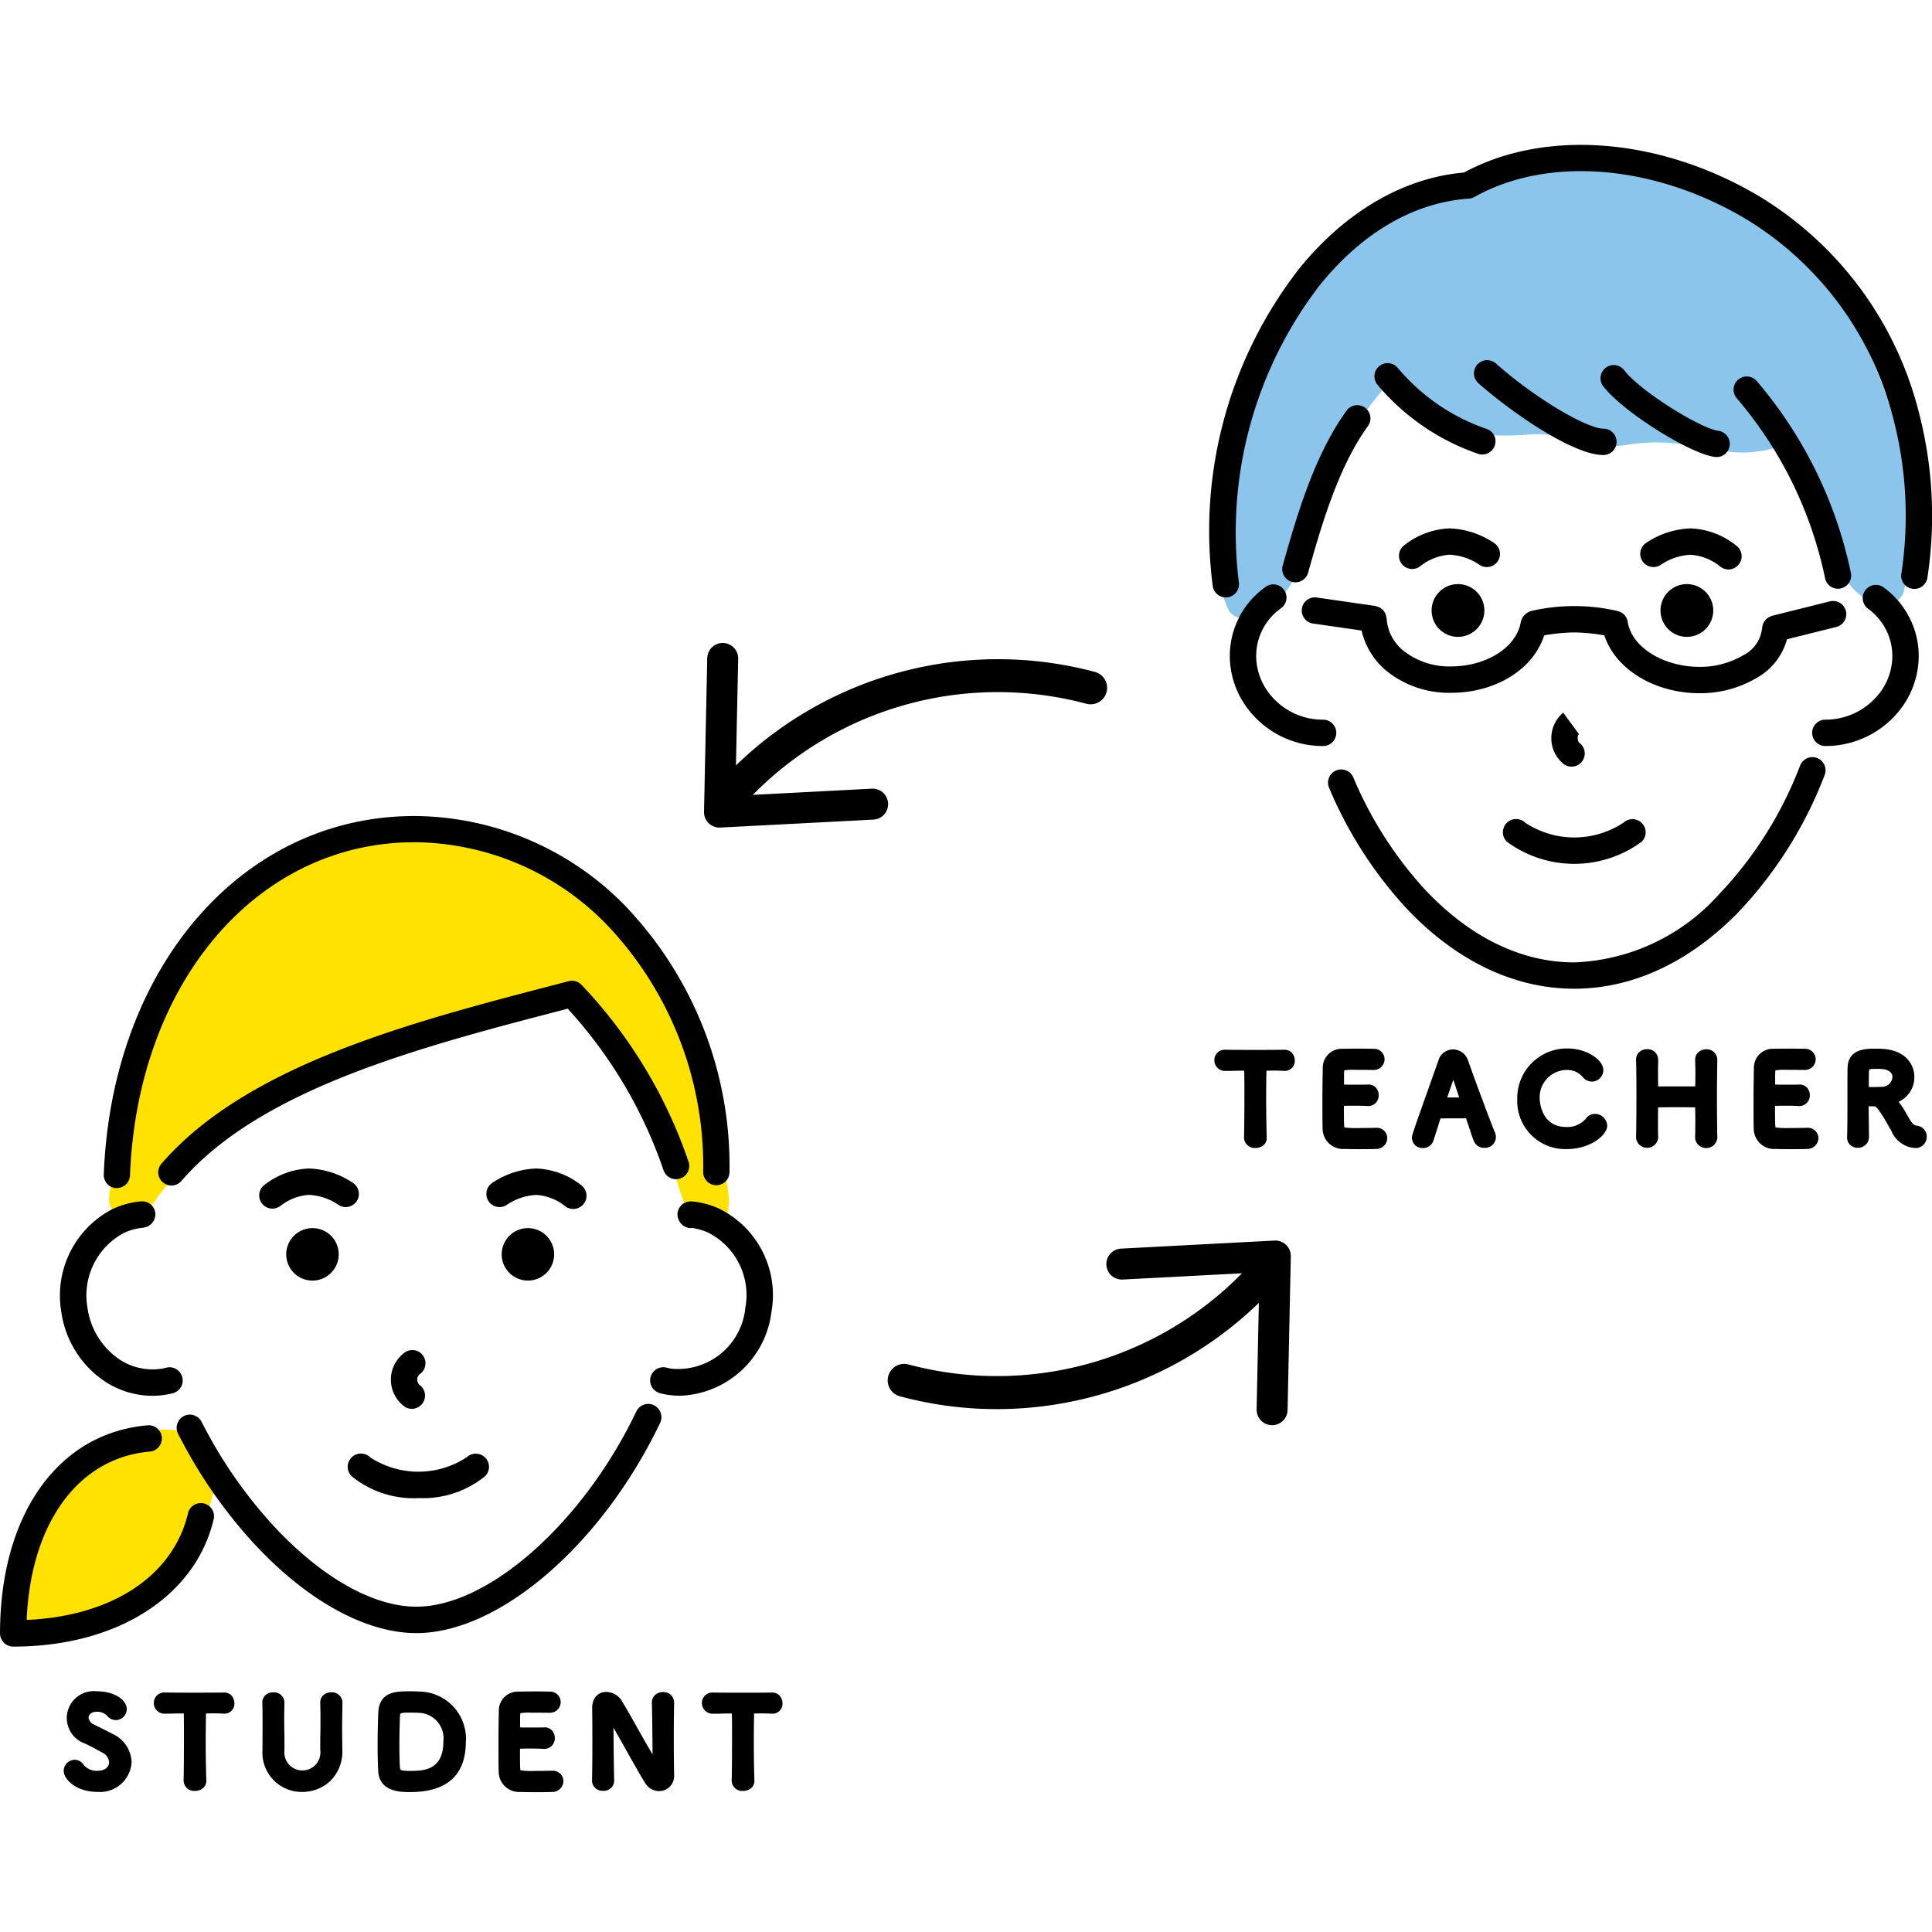
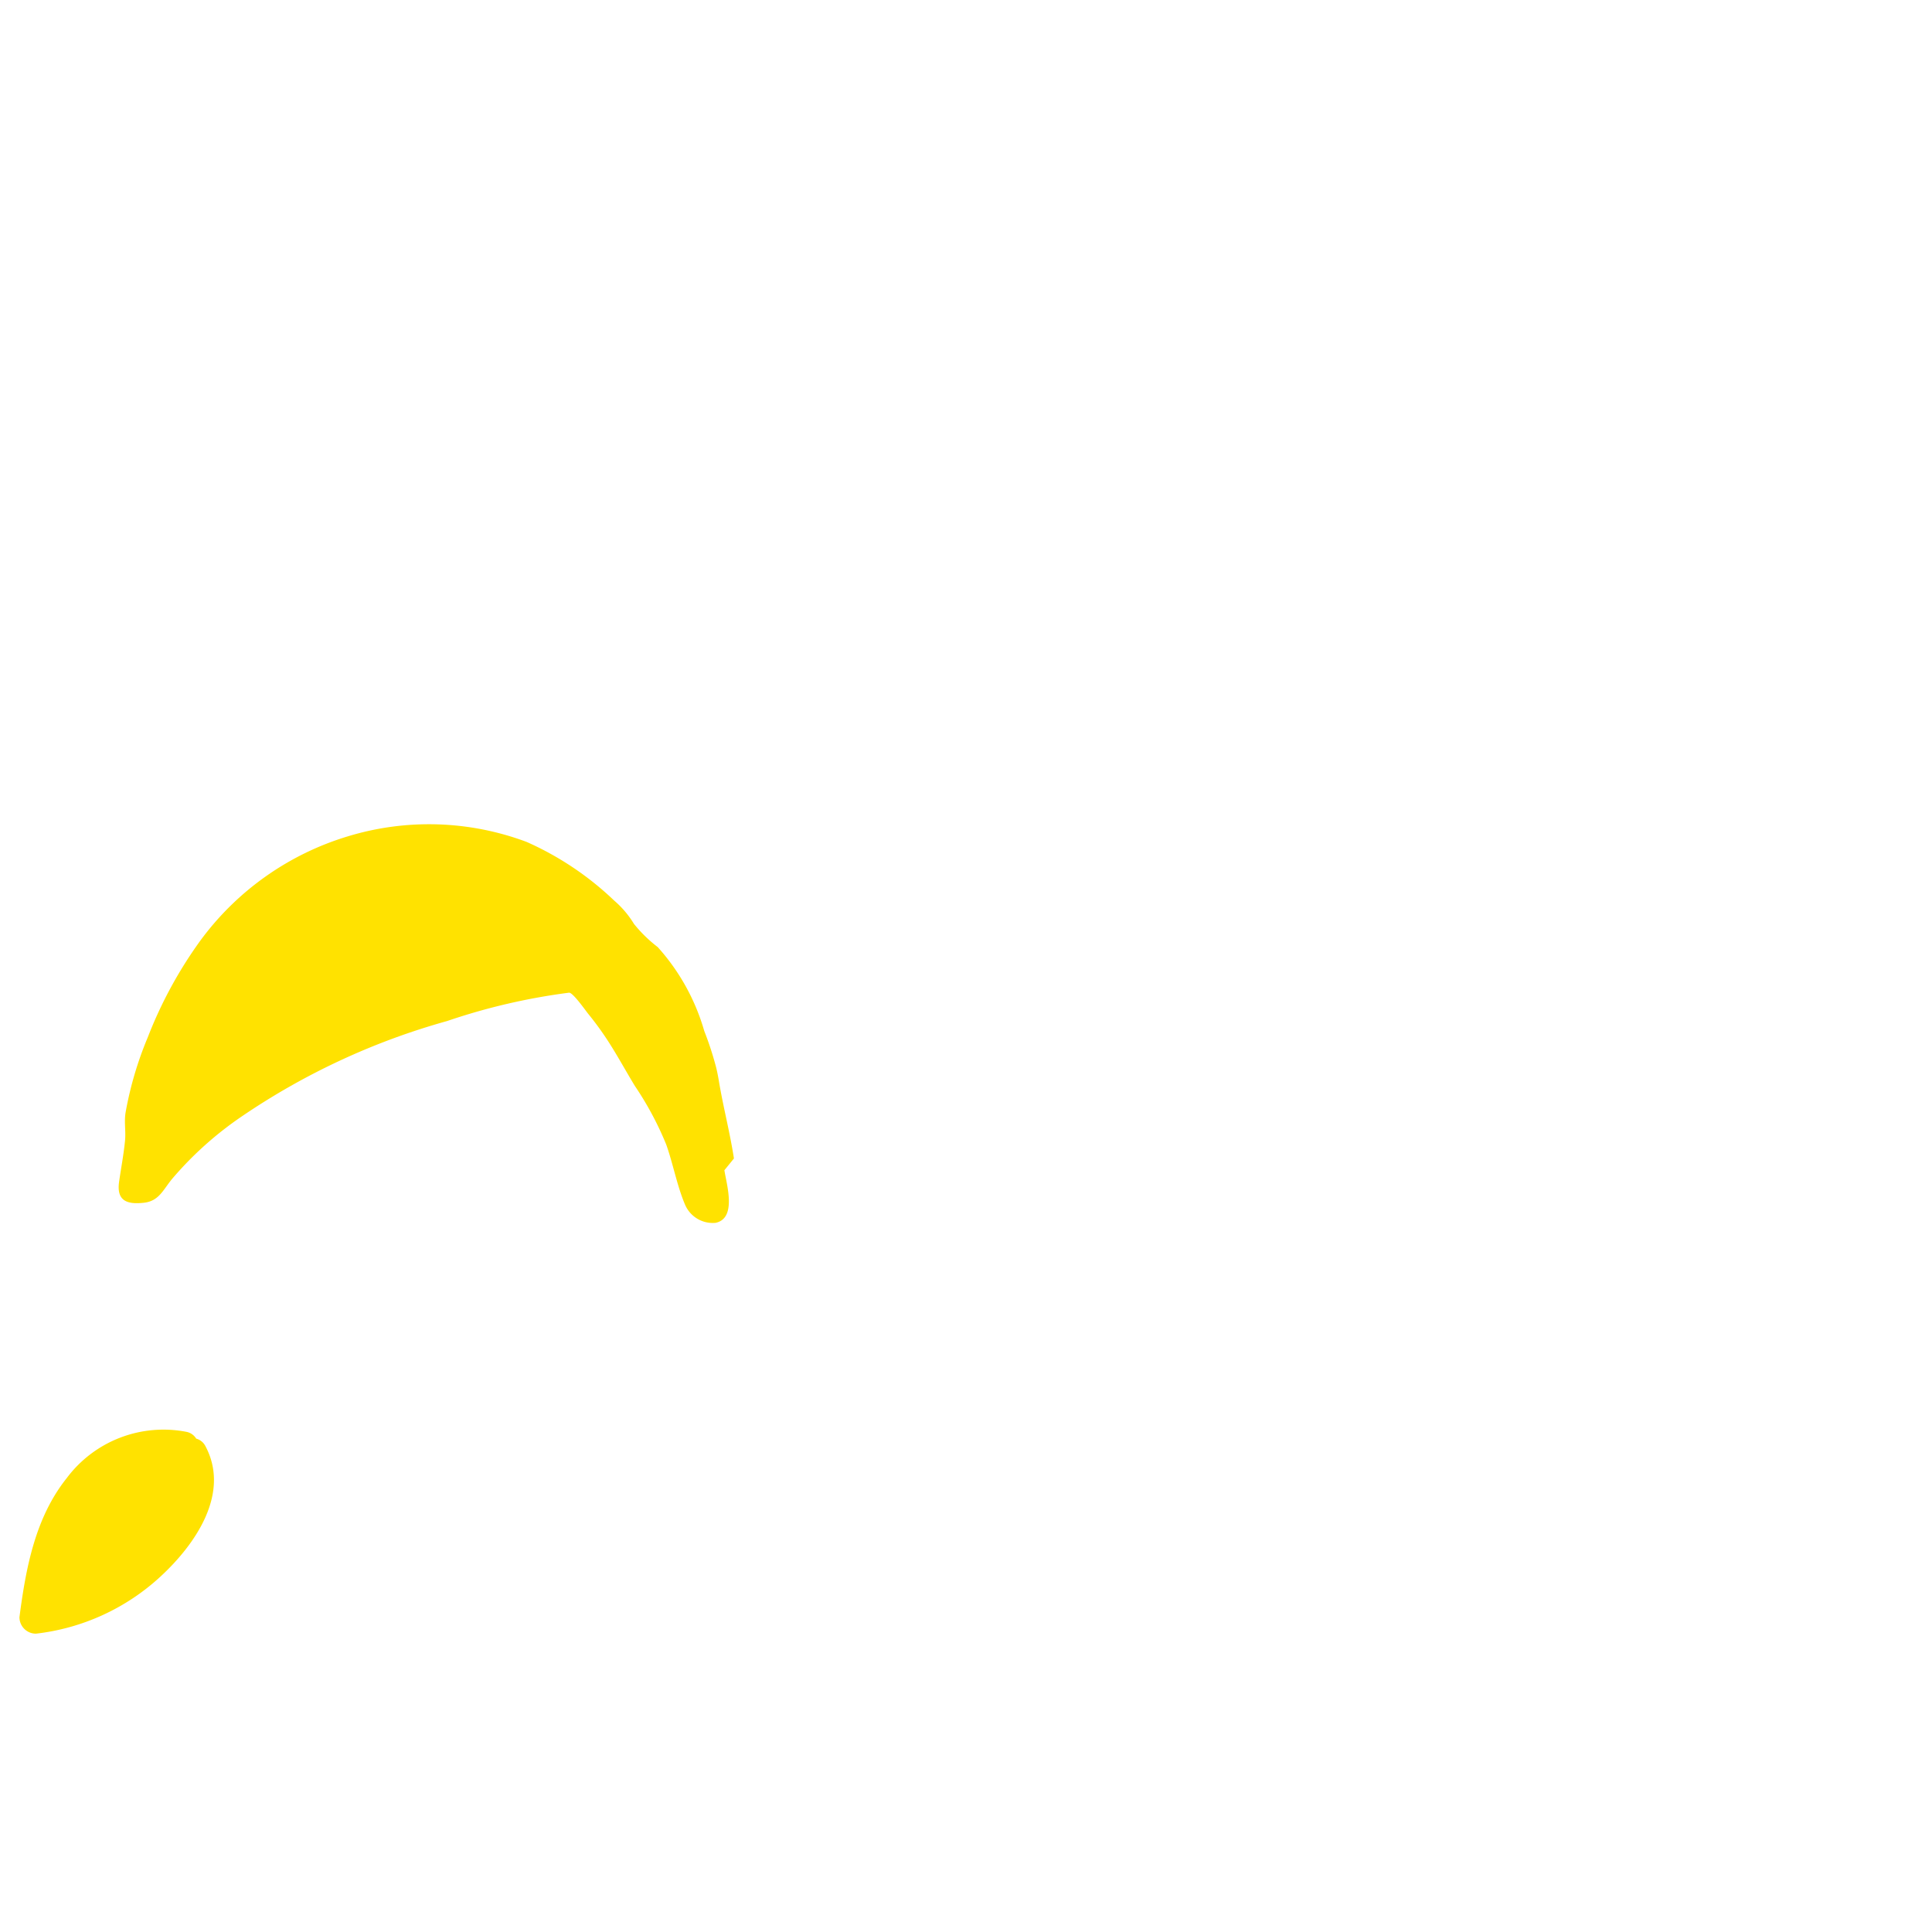
<svg xmlns="http://www.w3.org/2000/svg" width="120" height="120">
-   <path fill="#fff" d="M0 0h120v120H0z" />
-   <path d="M118.313 28.565a35.679 35.679 0 00-2.545-7.369 21.539 21.539 0 00-1.653-3.29 10.079 10.079 0 00-2.779-2.67c-2.154-1.475-4.435-2.838-6.716-4.106a12.132 12.132 0 00-3.423-1.39 11.18 11.18 0 00-4.153.076 37.257 37.257 0 00-6.618 1.753 20.283 20.283 0 00-10.633 8.243 29.235 29.235 0 00-3.029 7.4c-.689 2.468-1.533 5.195-1.157 7.786a.729.729 0 00-.023.26 8.2 8.2 0 00.725 2.635 1.041 1.041 0 001.156.471 4.5 4.5 0 003.118-3c.569-1.388.94-2.861 1.454-4.271a20.173 20.173 0 014.154-7.228 9.382 9.382 0 003.26 2.386 9.578 9.578 0 002.569.73 15.865 15.865 0 003.011 0 7.56 7.56 0 012.841.382 6.687 6.687 0 003.059.29 11.655 11.655 0 012.973-.13c1.057.121 2.1.364 3.153.492a7.317 7.317 0 004.489-.713c.379.867.7 1.76.981 2.638.523 1.624.885 3.334 1.534 4.912.549 1.336 1.572 2.763 3.2 2.645a1.052 1.052 0 00.988-.751 19.615 19.615 0 00.064-8.181z" fill="#8bc5eb" />
-   <path d="M44.993 72.685c.137.888.786 2.991-.546 3.267a1.867 1.867 0 01-1.9-1.135c-.5-1.182-.736-2.516-1.167-3.729a19.941 19.941 0 00-1.941-3.629c-.583-.954-1.113-1.945-1.73-2.885a19.178 19.178 0 00-1.172-1.6c-.159-.195-.956-1.337-1.193-1.316a38.708 38.708 0 00-7.565 1.758 43.29 43.29 0 00-12.748 5.917 21.66 21.66 0 00-4.361 3.914l-.593.73c-.557.687-.809 1.358-1.74 1.459-1.068.116-1.7-.133-1.532-1.314.122-.842.283-1.688.367-2.534.06-.606-.064-1.161.037-1.77a22.093 22.093 0 011.377-4.66 26.64 26.64 0 013.244-5.976 17.714 17.714 0 019.208-6.513 17.283 17.283 0 0111.076.353 18.978 18.978 0 015.443 3.647 6.014 6.014 0 011.226 1.445 8.572 8.572 0 001.476 1.441 13.246 13.246 0 012.891 5.212 20.023 20.023 0 01.743 2.284c.065.271.119.544.164.819.269 1.615.688 3.2.936 4.815zM12.745 89.796a.9.9 0 00-.557-.439.918.918 0 00-.6-.421 7.5 7.5 0 00-7.445 2.874c-1.963 2.46-2.539 5.6-2.935 8.636a1.023 1.023 0 001.023 1.024 13.692 13.692 0 007.721-3.532c2.168-1.993 4.393-5.185 2.793-8.142z" fill="#ffe200" />
-   <path d="M104.775 36.28a1.638 1.638 0 11-1.638 1.638 1.637 1.637 0 011.638-1.638zm-14.217 0a1.638 1.638 0 101.638 1.638 1.638 1.638 0 00-1.638-1.638zm28.577-10.853a21.927 21.927 0 00-9.824-13.21c-6.125-3.666-13.315-4.247-18.38-1.5-3.735.319-7.355 2.423-10.212 5.94A26.513 26.513 0 0075.325 36.4a.82.82 0 00.81.707.87.87 0 00.113-.008.82.82 0 00.7-.923 25.168 25.168 0 015.043-18.486c2.652-3.266 5.846-5.116 9.238-5.353a.834.834 0 00.344-.1c4.57-2.568 11.2-2.023 16.9 1.385a20.3 20.3 0 019.085 12.235 23.884 23.884 0 01.536 9.785.819.819 0 101.621.236 25.492 25.492 0 00-.58-10.451zm-6.263 21.659a.816.816 0 00-1.062.461 24 24 0 01-5.048 8.01 12.678 12.678 0 01-8.981 4.219c-3.273 0-6.468-1.552-9.24-4.489a24.065 24.065 0 01-4.478-6.987.819.819 0 10-1.505.646 25.683 25.683 0 004.792 7.465c3.089 3.273 6.7 5 10.431 5 3.609 0 7.119-1.628 10.149-4.708a25.658 25.658 0 005.4-8.558.818.818 0 00-.458-1.06zm-34.3-10.607a5.255 5.255 0 00-2.177 4.578 4.962 4.962 0 00.068.581 5.429 5.429 0 00.65 1.8 5.843 5.843 0 005.067 2.9.819.819 0 100-1.638 4.2 4.2 0 01-3.647-2.075 3.8 3.8 0 01-.456-1.264 3.259 3.259 0 01-.047-.4 3.625 3.625 0 011.508-3.16.82.82 0 10-.966-1.323zm38.193 6.541a4.237 4.237 0 01-3.379 1.679h-.012a.819.819 0 000 1.638h.014a5.883 5.883 0 004.69-2.336 5.431 5.431 0 001.019-2.363 5.2 5.2 0 00-.058-2.073 5.3 5.3 0 00-2.053-3.087.819.819 0 00-.964 1.324 3.66 3.66 0 011.421 2.134 3.567 3.567 0 01.039 1.428 3.812 3.812 0 01-.713 1.656zm-33.12-17.524c-1.931 2.669-3.021 6.223-3.973 9.635a.821.821 0 00.569 1.009.845.845 0 00.221.03.819.819 0 00.788-.6c.912-3.269 1.95-6.665 3.722-9.115a.819.819 0 00-1.327-.96zm3.17-2.649a.819.819 0 10-1.24 1.07 14.146 14.146 0 006.282 4.286.843.843 0 00.21.027.819.819 0 00.21-1.611 12.428 12.428 0 01-5.46-3.772zm4.941-.2a.818.818 0 00.071 1.156c2.1 1.852 5.889 4.46 7.762 4.46a.819.819 0 100-1.638c-.969 0-4.1-1.769-6.677-4.05a.819.819 0 00-1.154.072zm14.972 4.111c-1.082-.134-4.807-2.429-5.83-3.741a.82.82 0 10-1.292 1.008c1.216 1.558 5.356 4.165 6.922 4.359.034 0 .067.005.1.005a.819.819 0 00.1-1.631zm1.236-3.18a.818.818 0 00-.094 1.154 25.014 25.014 0 015.482 11.15.818.818 0 00.807.685.881.881 0 00.134-.011.82.82 0 00.675-.942 26.746 26.746 0 00-5.85-11.942.818.818 0 00-1.152-.094zm-9.9 22.005l-.974-1.318a2.072 2.072 0 000 3.166.82.82 0 10.981-1.312.485.485 0 01-.076-.27.39.39 0 01.1-.289.255.255 0 01-.032.025zm-5.055-10.691a.818.818 0 00-.178-1.144 5.256 5.256 0 00-2.8-.928 4.832 4.832 0 00-2.847 1.076.819.819 0 001.049 1.258 3.279 3.279 0 011.8-.7 3.6 3.6 0 011.841.614.819.819 0 001.134-.176zm9.195-1.144a.819.819 0 00.964 1.324 3.6 3.6 0 011.837-.614 3.262 3.262 0 011.795.693.82.82 0 101.054-1.254 4.824 4.824 0 00-2.849-1.077 5.248 5.248 0 00-2.802.928zm-8.626 17.375a.819.819 0 00.018 1.158 7.065 7.065 0 008.372 0 .814.814 0 00.02-1.147.823.823 0 00-1.155-.034 5.536 5.536 0 01-6.1 0 .819.819 0 00-1.156.023zM80.861 37.802a.819.819 0 00.694.927l3.014.434a4.6 4.6 0 001.838 2.729 6.217 6.217 0 003.705 1.14c2.81 0 5.131-1.473 5.8-3.569a11.565 11.565 0 011.868-.182 11.7 11.7 0 011.869.181c.675 2.081 3.088 3.595 5.919 3.595a6.882 6.882 0 003.555-.958 3.938 3.938 0 001.872-2.394l3.027-.755a.82.82 0 10-.4-1.589l-3.563.889c-.021.005-.036.02-.057.027a.8.8 0 00-.15.071.846.846 0 00-.126.085.876.876 0 00-.1.115.8.8 0 00-.087.129.829.829 0 00-.052.142.812.812 0 00-.033.163c0 .022-.012.04-.012.062a2.118 2.118 0 01-1.177 1.66 5.231 5.231 0 01-2.7.715c-2.249 0-4.209-1.219-4.461-2.776v-.009a.815.815 0 00-.625-.68 11.88 11.88 0 00-5.392 0 .941.941 0 00-.625.66v.007c-.257 1.58-2.125 2.772-4.347 2.772a4.6 4.6 0 01-2.739-.824 2.811 2.811 0 01-1.249-2.128.706.706 0 00-.021-.1.757.757 0 00-.032-.16.772.772 0 00-.067-.139.888.888 0 00-.087-.129.765.765 0 00-.115-.1.806.806 0 00-.128-.087.877.877 0 00-.154-.055.8.8 0 00-.1-.034l-3.634-.524a.82.82 0 00-.929.689zm-49.7 40.106a1.629 1.629 0 101.629-1.628 1.631 1.631 0 00-1.63 1.628zm-11.75-1.628a1.63 1.63 0 101.627 1.628 1.63 1.63 0 00-1.628-1.628zm21.207 11a.82.82 0 00-1.093.385c-3.307 6.915-9.181 12.129-13.663 12.129-2.764 0-6.086-1.928-9.115-5.29a28.55 28.55 0 01-3.818-5.419 32.213 32.213 0 01-.423-.8.82.82 0 00-1.461.742q.218.428.447.847a30.265 30.265 0 004.038 5.73c3.339 3.706 7.1 5.831 10.332 5.831 5.153 0 11.521-5.493 15.141-13.06a.819.819 0 00-.386-1.09zm7.3-5.8a5.987 5.987 0 00-3.274-6.42 5.271 5.271 0 00-1.353-.4c-.1-.015-.2-.026-.312-.036a.7.7 0 00-.078 0h-.007a.818.818 0 00-.817.819c0 .009.005.017.006.027a.818.818 0 00.014.138.711.711 0 00.026.073.983.983 0 00.039.107.8.8 0 00.129.2l.008.008a.8.8 0 00.6.284.519.519 0 00.055-.011l.086.01a3.639 3.639 0 01.93.274 4.347 4.347 0 012.324 4.681 4.208 4.208 0 01-4.57 3.779 2.473 2.473 0 01-.291-.058.819.819 0 10-.4 1.587 3.824 3.824 0 00.458.092 5.036 5.036 0 00.771.058 5.931 5.931 0 005.654-5.207zM6.037 85.447a5.4 5.4 0 003.416 1.249 5.215 5.215 0 00.776-.058 4.074 4.074 0 00.467-.094.819.819 0 10-.4-1.587 2.736 2.736 0 01-.3.06 3.722 3.722 0 01-2.924-.841 4.65 4.65 0 01-1.637-2.939 4.4 4.4 0 012.2-4.625 3.5 3.5 0 011.046-.33c.063-.009.127-.016.207-.024a.752.752 0 00.15-.04.694.694 0 00.13-.034.8.8 0 00.142-.1.807.807 0 00.11-.082.681.681 0 00.08-.118.832.832 0 00.09-.14c.006-.017.005-.037.011-.055a.819.819 0 00.051-.253.817.817 0 00-.819-.817h-.015c-.029 0-.071 0-.1.005-.094.01-.187.02-.28.034a5.141 5.141 0 00-1.532.482 6.048 6.048 0 00-3.1 6.336 6.278 6.278 0 002.229 3.976zm1.187-11.655h.032a.819.819 0 00.818-.787c.469-11.99 7.9-20.692 17.669-20.692a16.789 16.789 0 0111.919 5.093 21.711 21.711 0 016.013 15.388.82.82 0 00.816.822.819.819 0 00.819-.816 23.358 23.358 0 00-6.491-16.55 18.417 18.417 0 00-13.074-5.565c-10.683 0-18.8 9.364-19.3 22.266a.818.818 0 00.777.846zm35.04-.6a.819.819 0 00.5-1.044 29.974 29.974 0 00-6.646-10.98.821.821 0 00-.8-.224l-.793.207c-8.987 2.34-19.173 4.992-24.483 11.113a.819.819 0 101.237 1.073c4.977-5.737 14.9-8.321 23.658-10.6l.326-.085a28.461 28.461 0 015.953 10.04.819.819 0 001.046.502zm-28.991 21.17a.819.819 0 00-1.594-.377c-.92 3.9-4.726 6.4-10.022 6.632.25-6.005 3.2-10.074 7.651-10.456a.819.819 0 00-.14-1.632C3.6 89.006.002 94.08.002 101.454a.819.819 0 00.819.819c6.424.002 11.316-3.103 12.45-7.909zm13.025-10.131a.817.817 0 00-1.132-.244 2.079 2.079 0 000 3.407.82.82 0 00.889-1.376.447.447 0 01-.138-.328.442.442 0 01.138-.327.818.818 0 00.241-1.13zm9.311-9.14a.819.819 0 00.526-1.447 4.779 4.779 0 00-2.817-1.066 5.2 5.2 0 00-2.775.916.819.819 0 00.963 1.325 3.554 3.554 0 011.812-.6 3.235 3.235 0 011.765.683.813.813 0 00.524.191zm-13.476-.453a.818.818 0 00-.179-1.144 5.189 5.189 0 00-2.77-.916 4.772 4.772 0 00-2.819 1.067.82.82 0 001.052 1.256 3.209 3.209 0 011.767-.685 3.537 3.537 0 011.807.6.818.818 0 001.14-.176zm3.855 18.41a6.112 6.112 0 004.136-1.354.814.814 0 00.023-1.147.823.823 0 00-1.154-.038 5.467 5.467 0 01-6 .008.822.822 0 00-1.148 1.178 6.1 6.1 0 004.141 1.355zM79.77 65.202c-.933.016-2.84.013-3.677 0a.639.639 0 00-.668.653.658.658 0 00.683.661c.184 0 .369 0 .544-.008.237-.006.468-.009.628-.006.012.389.012.947.012 1.537 0 .971-.008 2.039-.023 2.613v.013a.661.661 0 00.706.639.751.751 0 00.547-.216.577.577 0 00.157-.44 82.101 82.101 0 01-.018-4.143c.2-.007.527-.021 1.143.011a.615.615 0 00.617-.654.7.7 0 00-.2-.491.616.616 0 00-.453-.167zm5.69 4.847c-.138.008-.6.014-1.033.014a5.661 5.661 0 01-.919-.034.346.346 0 01-.016-.088c-.012-.1-.02-.242-.02-1.252.156-.012.455-.012.726-.012s.545.008.782.023a.654.654 0 00.653-.683.693.693 0 00-.2-.49.647.647 0 00-.491-.164c-.121.007-.431.008-.742.008s-.575 0-.721-.007v-.341c0-.209 0-.379.01-.486 0-.029.005-.047 0-.053a3.188 3.188 0 01.649-.035c.5 0 1.155.008 1.159.008a.665.665 0 00.7-.661.65.65 0 00-.657-.653 40.254 40.254 0 00-1.935 0 1.173 1.173 0 00-1.245 1.183 97.03 97.03 0 00-.022 2.377c0 .6 0 1.153.014 1.465a1.268 1.268 0 001.372 1.194c.1.008.535.016.964.016s.873-.008.964-.015a.687.687 0 00.715-.675.651.651 0 00-.709-.637zm7.389.271a.868.868 0 01.065.316.681.681 0 01-.713.661.691.691 0 01-.665-.441c-.07-.169-.211-.592-.384-1.113l-.093-.28h-.621c-.359 0-.752 0-.966.005l-.429 1.354a.677.677 0 01-.664.486.654.654 0 01-.683-.631c0-.174 0-.174 1.512-4.427l.141-.4a.945.945 0 01.9-.669.991.991 0 01.933.684c.484 1.375 1.436 3.92 1.663 4.457zm-2-1.928h.011l.11-.036zm-.58-1.327c-.12.339-.281.807-.377 1.1h.74zm8.8 2.121a.691.691 0 00-.572.3 1.509 1.509 0 01-1.206.514c-1.638 0-1.657-1.727-1.657-1.744a1.7 1.7 0 011.649-1.8 1.281 1.281 0 011.012.425.739.739 0 00.582.3.726.726 0 00.712-.72c0-.607-1-1.339-2.232-1.339a3.088 3.088 0 00-3.118 3.184 2.979 2.979 0 003.088 3.065c1.449 0 2.5-.866 2.5-1.45a.765.765 0 00-.756-.736zm6.91-4.014a.72.72 0 00-.514.207.632.632 0 00-.176.461c.008.293.015.585.015.849 0 .32-.005.594-.01.788h-2.302a26.518 26.518 0 01.002-1.557v-.106a.655.655 0 00-.691-.646.7.7 0 00-.509.2.638.638 0 00-.174.467c.015.558.022 1.338.022 2.162 0 .921-.007 1.893-.022 2.686a.69.69 0 001.373-.019c-.014-.336-.014-.663-.014-.955 0-.386.005-.711.01-.928a60.777 60.777 0 012.3 0 34.824 34.824 0 01-.004 1.908.694.694 0 001.381-.007v-.014a131.622 131.622 0 010-4.856.655.655 0 00-.685-.638zm6.259 4.877c-.138.008-.6.014-1.033.014a5.66 5.66 0 01-.919-.034.339.339 0 01-.016-.088c-.012-.1-.02-.24-.02-1.252.156-.012.455-.012.726-.012s.545.008.782.023a.654.654 0 00.653-.683.693.693 0 00-.2-.49.647.647 0 00-.491-.164c-.121.007-.431.008-.742.008s-.574 0-.72-.007v-.347c0-.207 0-.373.01-.48 0-.029.005-.047 0-.053a3.188 3.188 0 01.649-.035c.5 0 1.155.008 1.158.008a.665.665 0 00.7-.661.651.651 0 00-.658-.653 40.211 40.211 0 00-1.934 0 1.172 1.172 0 00-1.245 1.183 97.03 97.03 0 00-.022 2.377c0 .6 0 1.153.014 1.465a1.268 1.268 0 001.372 1.194c.1.008.535.016.964.016s.873-.008.964-.015a.687.687 0 00.715-.675.651.651 0 00-.7-.637zm7.435.557a.693.693 0 01-.735.7 1.713 1.713 0 01-1.453-1.048l-.167-.293c-.258-.452-.687-1.208-.874-1.248l-.379-.007c0 .331.008.81.014 1.211 0 .317.008.585.008.7a.673.673 0 01-.7.668.633.633 0 01-.661-.631c.022-.707.022-1.582.022-2.391 0-1.6 0-1.628.008-1.932.028-1.2 1.145-1.2 1.745-1.2.177 0 .353.007.468.015 1.428.1 1.934 1 1.934 1.738a1.677 1.677 0 01-.975 1.545 6.072 6.072 0 01.508.785c.068.118.135.235.206.349.166.272.277.334.414.351a.681.681 0 01.619.69zm-2.809-4.209c-.095-.007-.221-.006-.353-.007-.417 0-.419.036-.424.124-.009.108-.01.334-.011.587v.412c.261.014.637 0 .843-.009a.645.645 0 00.622-.6c.004-.291-.252-.48-.675-.505zM6.982 107.691a17.77 17.77 0 00-.64-.325c-.19-.094-.374-.185-.516-.261a.512.512 0 01-.324-.417c0-.182.171-.366.5-.366a.827.827 0 01.653.252.729.729 0 00.544.265.693.693 0 00.676-.69c0-.528-.713-1.1-1.865-1.1a1.673 1.673 0 00-.759 3.235c.377.171.764.385 1.1.574a.721.721 0 01.427.6c0 .022-.008.528-.728.528a1.026 1.026 0 01-.864-.384.66.66 0 00-.539-.3.7.7 0 00-.691.684c0 .547.794 1.311 2.087 1.311a1.962 1.962 0 002.132-1.865 2.013 2.013 0 00-1.191-1.739zm6.925-2.566c-.935.016-2.845.013-3.682 0a.64.64 0 00-.669.654.658.658 0 00.684.661c.184 0 .369 0 .544-.008.238-.005.469-.008.63-.006.011.39.011.949.011 1.54 0 .972-.007 2.041-.022 2.616v.014a.653.653 0 00.706.639.745.745 0 00.547-.217.576.576 0 00.158-.44 81.904 81.904 0 01-.018-4.149c.205-.007.527-.021 1.145.011a.615.615 0 00.617-.653.7.7 0 00-.2-.493.616.616 0 00-.449-.167zm6.675-.015a.748.748 0 00-.522.2.618.618 0 00-.169.461c.008.315.015.638.015.961s0 .652-.008.978-.007.651-.007.972a1.121 1.121 0 11-2.223.037v-.28c0-.3 0-.6-.007-.9s-.008-.605-.008-.907c0-.286.008-.572.015-.88a.648.648 0 00-.683-.639.7.7 0 00-.521.2.63.63 0 00-.171.463c.015.426.015.866.015 1.314 0 .537 0 1.083-.007 1.6v.037a2.441 2.441 0 002.471 2.574 2.525 2.525 0 001.8-.739 2.572 2.572 0 00.692-1.906v-.1c-.007-.422-.013-.8-.013-1.192 0-.478.007-.978.022-1.611a.652.652 0 00-.689-.641zm8.354 3.055c0 2.086-1.167 3.144-3.468 3.144-.564 0-1.884 0-1.976-1.286a29.678 29.678 0 01-.037-1.6c0-.833.023-1.695.044-2.083.076-1.29 1.125-1.29 1.969-1.29.236 0 .465.008.579.016a2.932 2.932 0 012.891 3.101zm-2.981-1.784c-.007 0-.321-.007-.591-.007-.43 0-.508.042-.513.13-.022.3-.044 1.15-.044 1.942 0 .61.016 1.127.043 1.384.011.1.018.163.618.163.775 0 2.071 0 2.071-1.828a1.586 1.586 0 00-1.582-1.78zm8.332 3.6c-.138.007-.6.014-1.035.014a5.538 5.538 0 01-.92-.035.348.348 0 01-.016-.088c-.014-.115-.02-.319-.02-1.253a14.57 14.57 0 011.51.01.654.654 0 00.654-.683.7.7 0 00-.2-.491.631.631 0 00-.49-.163c-.122.007-.434.007-.746.007s-.574 0-.719-.006v-.345c0-.208 0-.376.01-.484 0-.029.005-.047 0-.053a3.2 3.2 0 01.65-.035c.5 0 1.157.007 1.16.007a.664.664 0 00.7-.661.65.65 0 00-.658-.653 40.336 40.336 0 00-1.937 0 1.175 1.175 0 00-1.246 1.185 97.25 97.25 0 00-.022 2.38c0 .6 0 1.154.014 1.467a1.269 1.269 0 001.373 1.2c.1.008.536.016.965.016s.875-.008.966-.015a.688.688 0 00.715-.676.651.651 0 00-.706-.641zm6.893-4.884a.717.717 0 00-.515.208.629.629 0 00-.176.463c.018.549.037 2.247.042 3.2-.3-.5-.67-1.158-1.009-1.759a53.262 53.262 0 00-.921-1.6 1.163 1.163 0 00-.945-.521c-.4 0-.876.259-.876 1.02a140.114 140.114 0 01-.007 4.491v.013a.642.642 0 00.691.617.633.633 0 00.684-.632c-.019-.659-.038-2.331-.043-3.292l.45.8c.563 1 1.2 2.139 1.525 2.655a1.015 1.015 0 00.856.489.935.935 0 00.935-.985 121.9 121.9 0 010-4.53.655.655 0 00-.689-.637zm6.77.03c-.934.016-2.844.013-3.682 0a.64.64 0 00-.669.654.658.658 0 00.684.661c.185 0 .37 0 .545-.008.237-.005.469-.008.629-.006.011.39.011.949.011 1.54 0 .972-.007 2.041-.022 2.616v.014a.653.653 0 00.706.639.749.749 0 00.547-.216.58.58 0 00.158-.441 81.904 81.904 0 01-.018-4.149c.205-.007.527-.021 1.145.011a.615.615 0 00.617-.653.7.7 0 00-.2-.493.611.611 0 00-.449-.169zm31.211-28.073l-9.531.5a.961.961 0 10.1 1.92l7.413-.387a21.326 21.326 0 01-20.691 5.669 1.024 1.024 0 10-.532 1.977 23.05 23.05 0 005.99.79 23.424 23.424 0 0016.28-6.6l-.139 6.616a.962.962 0 00.942.982.962.962 0 00.981-.942l.2-9.543a.961.961 0 00-1.011-.982zm-24.99-28.069l-7.413.387a21.322 21.322 0 0120.691-5.668 1.024 1.024 0 10.532-1.977 23.37 23.37 0 00-22.27 5.815l.139-6.624a.961.961 0 00-.942-.981.961.961 0 00-.98.941l-.2 9.543a.961.961 0 001.011.98l9.531-.495a.962.962 0 00-.1-1.921z" />
+   <path d="M44.993 72.685c.137.888.786 2.991-.546 3.267a1.867 1.867 0 01-1.9-1.135c-.5-1.182-.736-2.516-1.167-3.729a19.941 19.941 0 00-1.941-3.629c-.583-.954-1.113-1.945-1.73-2.885a19.178 19.178 0 00-1.172-1.6c-.159-.195-.956-1.337-1.193-1.316a38.708 38.708 0 00-7.565 1.758 43.29 43.29 0 00-12.748 5.917 21.66 21.66 0 00-4.361 3.914c-.557.687-.809 1.358-1.74 1.459-1.068.116-1.7-.133-1.532-1.314.122-.842.283-1.688.367-2.534.06-.606-.064-1.161.037-1.77a22.093 22.093 0 011.377-4.66 26.64 26.64 0 013.244-5.976 17.714 17.714 0 019.208-6.513 17.283 17.283 0 0111.076.353 18.978 18.978 0 015.443 3.647 6.014 6.014 0 011.226 1.445 8.572 8.572 0 001.476 1.441 13.246 13.246 0 012.891 5.212 20.023 20.023 0 01.743 2.284c.065.271.119.544.164.819.269 1.615.688 3.2.936 4.815zM12.745 89.796a.9.9 0 00-.557-.439.918.918 0 00-.6-.421 7.5 7.5 0 00-7.445 2.874c-1.963 2.46-2.539 5.6-2.935 8.636a1.023 1.023 0 001.023 1.024 13.692 13.692 0 007.721-3.532c2.168-1.993 4.393-5.185 2.793-8.142z" fill="#ffe200" />
</svg>